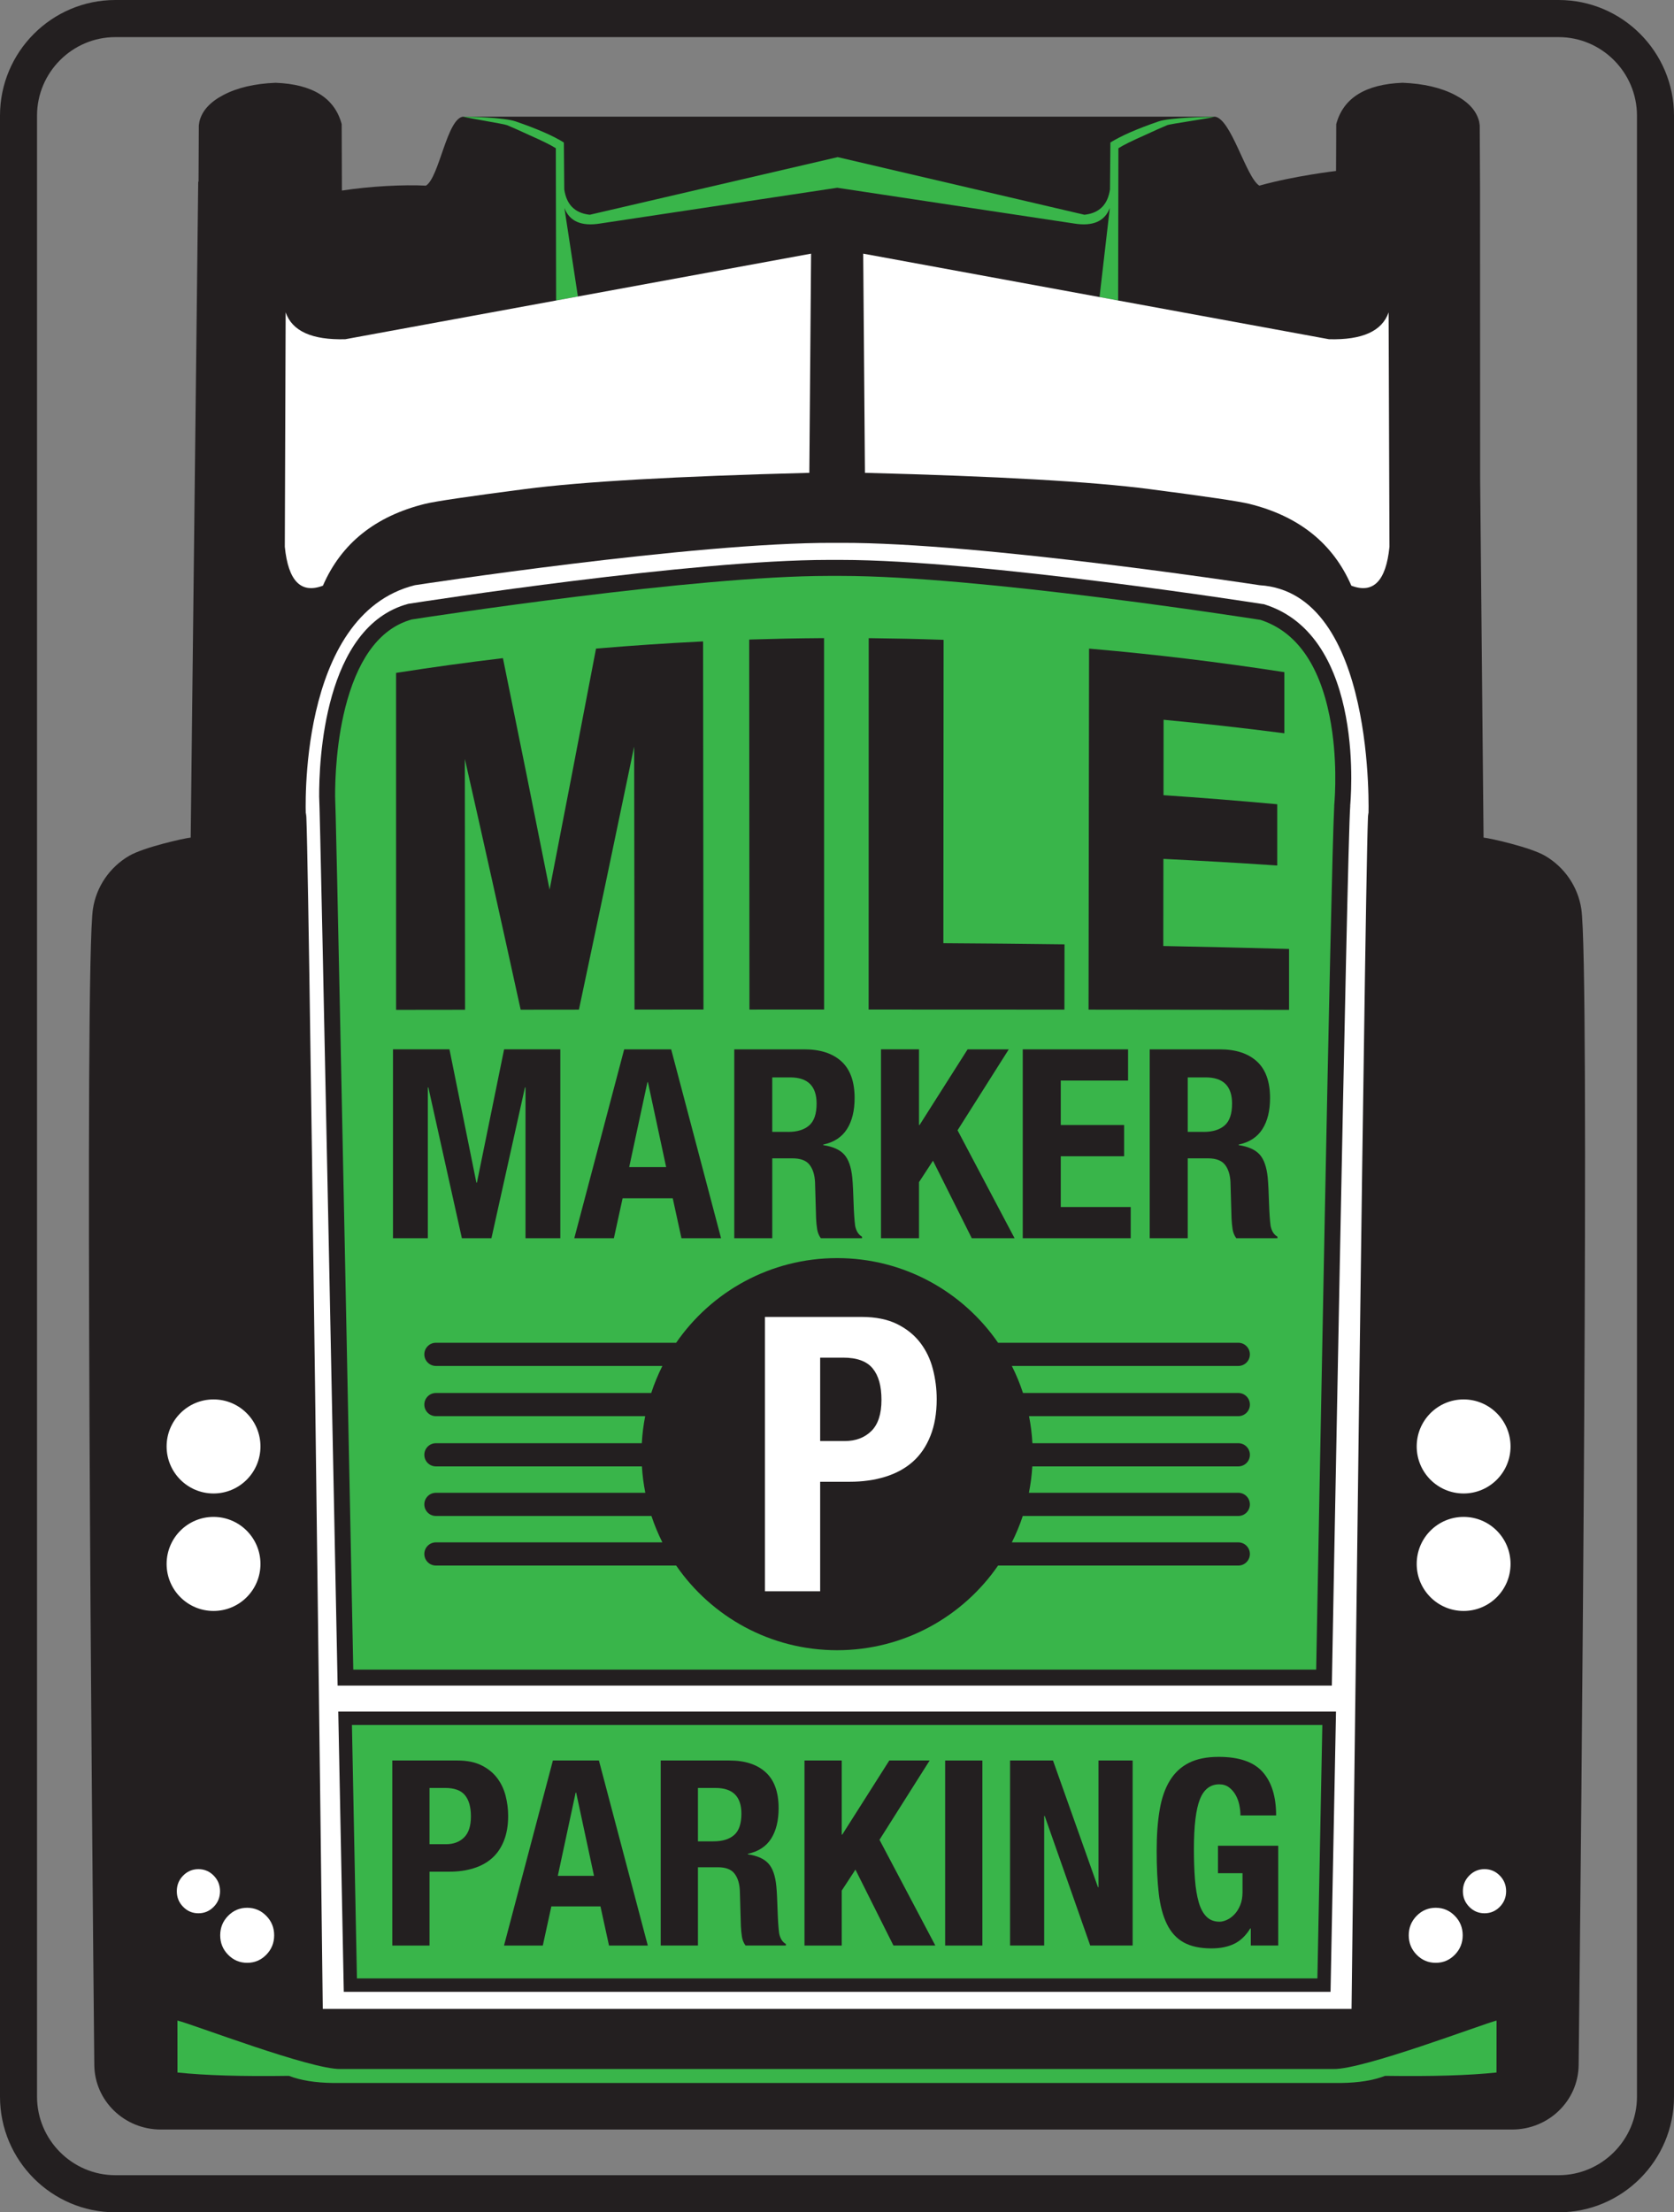
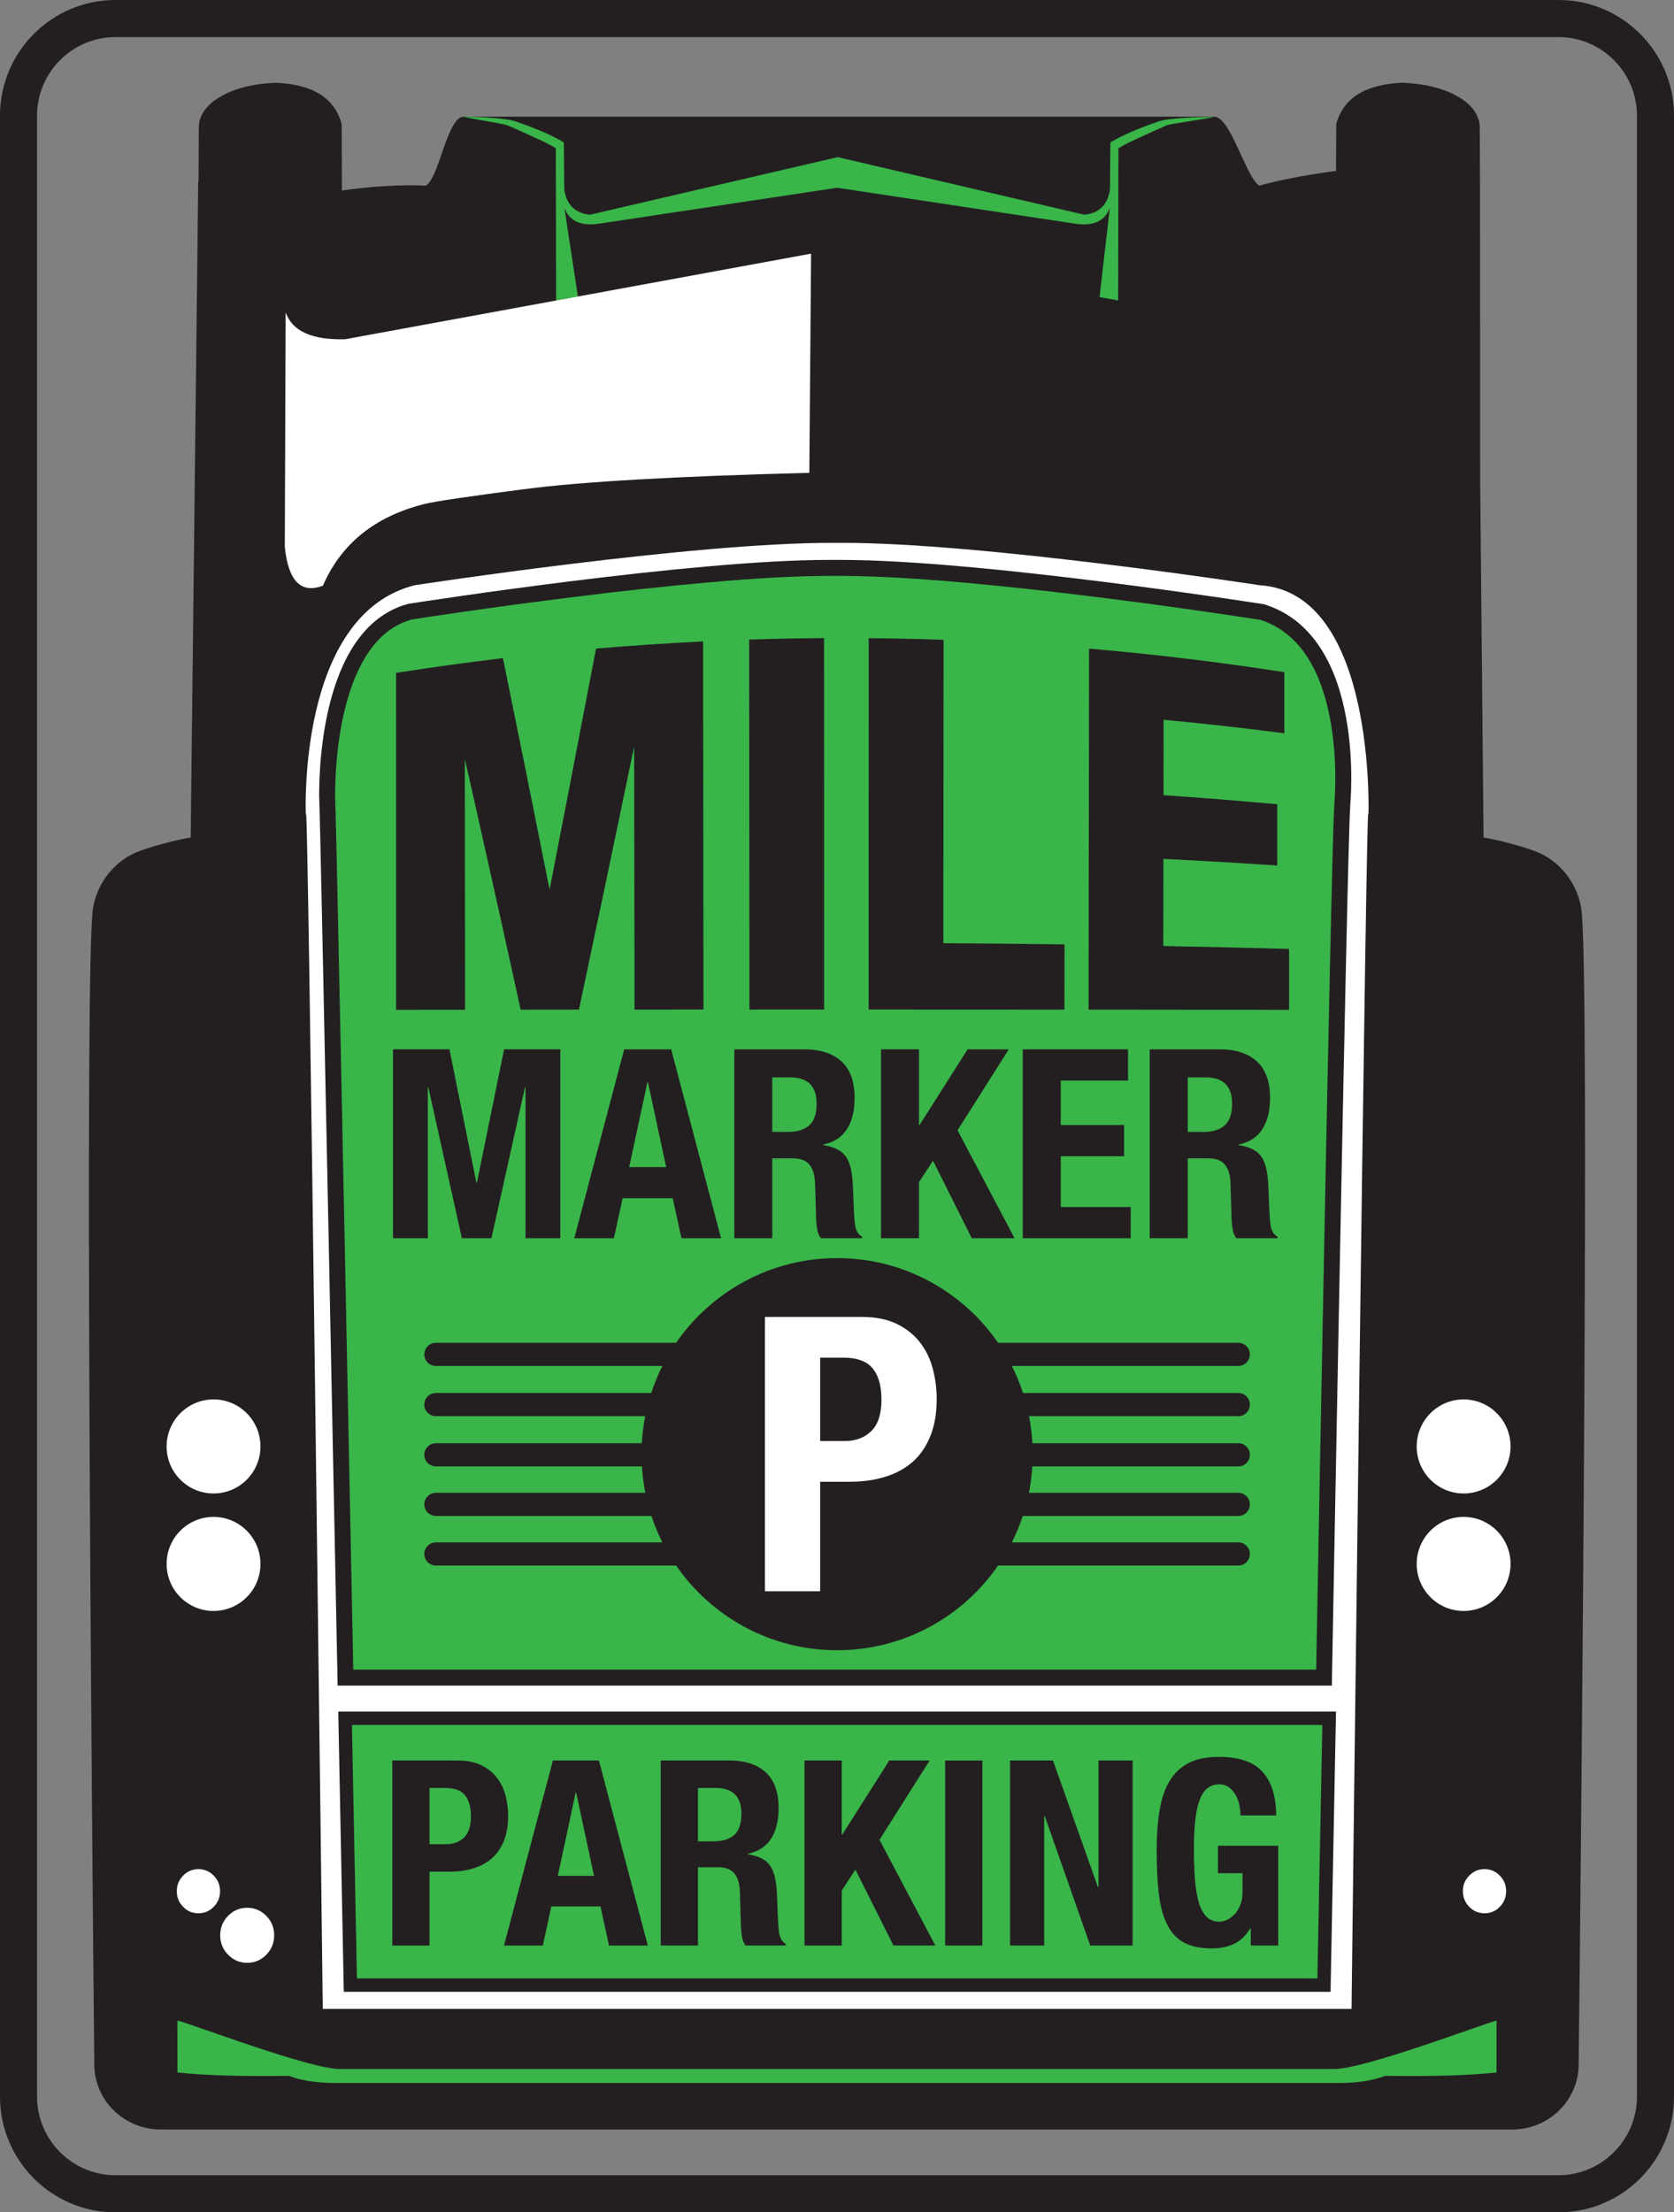
<svg xmlns="http://www.w3.org/2000/svg" width="81" height="107" viewBox="0 0 81 107" fill="none">
  <rect x="0" y="0" width="81" height="107" fill="#808080" stroke="none" />
  <g clip-path="url(#clip0_3_121)">
    <path d="M76.515 43.959C76.35 42.88 75.7 41.939 74.761 41.391C74.057 40.98 72.11 40.543 71.785 40.51L71.62 23.164L71.615 9.143L71.6 6.065L71.571 5.878C71.445 5.361 71.056 4.933 70.404 4.594C69.732 4.242 68.888 4.045 67.87 4.003C66.067 4.073 64.996 4.74 64.657 6.003L64.647 8.269C64.647 8.269 62.635 8.503 60.936 8.979C60.288 8.579 59.565 5.697 58.766 5.641H22.424C21.627 5.697 21.259 8.579 20.61 8.979C19.532 8.924 17.939 9.003 16.544 9.217L16.533 6.004C16.195 4.74 15.129 4.073 13.334 4.004C12.321 4.045 11.48 4.242 10.811 4.594C10.161 4.933 9.774 5.361 9.649 5.878L9.62 6.065L9.607 8.789C9.602 8.789 9.596 8.788 9.591 8.787L9.227 40.51C8.902 40.543 6.955 40.98 6.251 41.391C5.312 41.939 4.661 42.88 4.497 43.959C4.08 46.69 4.447 88.337 4.563 99.876C4.58 101.605 6.016 102.996 7.782 102.996H73.166C74.931 102.996 76.366 101.607 76.386 99.88C76.516 88.346 76.932 46.69 76.515 43.959Z" fill="#231F20" />
    <path d="M66.216 39.454C66.123 36.067 65.396 97.163 65.397 97.161H15.618C15.618 97.161 14.895 36.066 14.799 39.454C14.799 39.454 14.341 29.738 20.071 28.304C20.071 28.304 33.582 26.23 40.337 26.256H40.679C47.434 26.23 60.944 28.304 60.944 28.304C66.603 28.647 66.216 39.454 66.216 39.454Z" fill="white" />
    <path d="M64.645 82.781H16.368L16.635 96.337H64.381L64.645 82.781Z" fill="#231F20" />
    <path d="M40.695 27.08H40.088C33.505 27.08 20.603 29.073 19.758 29.204C15.667 30.296 15.433 36.842 15.443 38.548L15.444 38.555C15.492 38.888 16.337 81.525 16.337 81.525H64.444C64.444 81.525 65.182 40.931 65.334 38.976H65.331C65.333 38.923 66.17 30.759 61.148 29.22L61.108 29.217L61.068 29.211C60.933 29.19 47.469 27.08 40.695 27.08Z" fill="#231F20" />
    <path d="M75.418 1.795C77.502 1.795 79.208 3.504 79.208 5.592V101.408C79.208 103.496 77.502 105.205 75.418 105.205H5.582C3.497 105.205 1.792 103.496 1.792 101.408V5.592C1.792 3.504 3.497 1.795 5.582 1.795H75.418ZM75.418 0H5.582C2.504 0 0 2.509 0 5.592V101.408C0 104.491 2.504 107 5.582 107H75.418C78.496 107 81 104.491 81 101.408V5.592C81 2.509 78.496 0 75.418 0Z" fill="#231F20" />
    <path d="M10.34 92.225C10.136 92.433 9.889 92.537 9.601 92.537C9.312 92.537 9.065 92.433 8.862 92.225C8.657 92.018 8.555 91.766 8.555 91.47C8.555 91.174 8.657 90.922 8.862 90.715C9.065 90.507 9.312 90.403 9.601 90.403C9.889 90.403 10.136 90.507 10.34 90.715C10.544 90.922 10.647 91.174 10.647 91.47C10.647 91.766 10.545 92.018 10.34 92.225Z" fill="white" />
    <path d="M12.883 94.544C12.628 94.803 12.32 94.933 11.96 94.933C11.6 94.933 11.293 94.803 11.038 94.544C10.783 94.284 10.655 93.97 10.655 93.602C10.655 93.233 10.783 92.919 11.038 92.66C11.293 92.401 11.6 92.271 11.96 92.271C12.32 92.271 12.628 92.401 12.883 92.66C13.138 92.919 13.266 93.233 13.266 93.602C13.266 93.97 13.138 94.284 12.883 94.544Z" fill="white" />
    <path d="M70.785 91.469C70.785 91.174 70.887 90.922 71.092 90.714C71.296 90.507 71.543 90.402 71.831 90.402C72.12 90.402 72.367 90.507 72.57 90.714C72.775 90.922 72.877 91.174 72.877 91.469C72.877 91.765 72.775 92.017 72.57 92.225C72.367 92.432 72.12 92.537 71.831 92.537C71.543 92.537 71.296 92.432 71.092 92.225C70.888 92.017 70.785 91.765 70.785 91.469Z" fill="white" />
-     <path d="M68.165 93.602C68.165 93.233 68.293 92.919 68.548 92.66C68.803 92.401 69.111 92.271 69.471 92.271C69.832 92.271 70.138 92.401 70.393 92.66C70.648 92.919 70.776 93.233 70.776 93.602C70.776 93.97 70.648 94.284 70.393 94.544C70.138 94.803 69.832 94.933 69.471 94.933C69.111 94.933 68.803 94.803 68.548 94.544C68.293 94.284 68.165 93.97 68.165 93.602Z" fill="white" />
    <path d="M10.332 77.915C11.586 77.915 12.603 76.897 12.603 75.641C12.603 74.385 11.586 73.366 10.332 73.366C9.078 73.366 8.062 74.385 8.062 75.641C8.062 76.897 9.078 77.915 10.332 77.915Z" fill="white" />
    <path d="M10.332 72.233C11.586 72.233 12.603 71.215 12.603 69.959C12.603 68.703 11.586 67.684 10.332 67.684C9.078 67.684 8.062 68.703 8.062 69.959C8.062 71.215 9.078 72.233 10.332 72.233Z" fill="white" />
    <path d="M70.82 77.915C72.074 77.915 73.091 76.897 73.091 75.641C73.091 74.385 72.074 73.366 70.82 73.366C69.566 73.366 68.55 74.385 68.55 75.641C68.55 76.897 69.566 77.915 70.82 77.915Z" fill="white" />
    <path d="M70.82 72.233C72.074 72.233 73.091 71.215 73.091 69.959C73.091 68.703 72.074 67.684 70.82 67.684C69.566 67.684 68.55 68.703 68.55 69.959C68.55 71.215 69.566 72.233 70.82 72.233Z" fill="white" />
    <path d="M63.984 83.43L63.745 95.687H17.271L17.029 83.43H63.984Z" fill="#39B54A" />
    <path d="M40.695 27.854C47.324 27.854 60.348 29.88 60.945 29.974L60.985 29.98L60.995 29.982C62.706 30.541 63.83 32.11 64.336 34.649C64.732 36.636 64.594 38.531 64.564 38.891C64.561 38.926 64.56 38.946 64.559 38.951L64.558 39.022C64.403 41.789 63.789 75.096 63.686 80.751H17.094C17.042 78.127 16.862 69.103 16.68 60.149C16.3 41.418 16.235 38.927 16.215 38.53C16.211 37.746 16.263 35.753 16.805 33.859C17.43 31.675 18.478 30.364 19.919 29.962C20.903 29.809 33.639 27.854 40.088 27.854H40.695" fill="#39B54A" />
    <path d="M33.861 31.031C32.23 31.112 30.579 31.223 28.954 31.361L28.839 31.371L28.818 31.484C28.021 35.661 27.291 39.446 26.593 43.028C25.836 39.221 25.086 35.503 24.363 31.969L24.335 31.832L24.196 31.849C22.565 32.044 20.915 32.272 19.293 32.525L19.165 32.545L19.166 48.842L22.503 48.838L22.492 36.706C23.357 40.519 24.256 44.553 25.167 48.715L25.194 48.835L28.012 48.832L28.038 48.711C28.852 44.884 29.72 40.75 30.685 36.108L30.702 48.829H30.854C31.865 48.829 32.877 48.828 33.887 48.827H34.039L34.02 31.022L33.861 31.03V31.031Z" fill="#231F20" />
    <path d="M39.72 30.864C38.617 30.872 37.499 30.894 36.397 30.928L36.251 30.933L36.264 48.828H36.415C37.519 48.828 38.621 48.828 39.725 48.827H39.876L39.873 30.863L39.721 30.864L39.72 30.864Z" fill="#231F20" />
    <path d="M45.647 45.619L45.658 30.946L45.511 30.941C44.41 30.903 43.292 30.879 42.189 30.867L42.035 30.865L42.031 48.827H42.183C45.239 48.827 48.296 48.829 51.353 48.831H51.504L51.509 45.676L51.359 45.674C49.467 45.649 47.546 45.631 45.647 45.619L45.647 45.619Z" fill="#231F20" />
    <path d="M62.227 45.892C60.258 45.839 58.26 45.793 56.288 45.755L56.294 41.541C58.07 41.628 59.867 41.732 61.64 41.85L61.802 41.861V38.899L61.664 38.886C59.887 38.724 58.082 38.58 56.299 38.46L56.303 34.812C58.19 34.989 60.098 35.202 61.975 35.444L62.147 35.466V32.509L62.018 32.49C58.992 32.023 55.911 31.651 52.862 31.386L52.697 31.371L52.672 48.832H52.823C55.956 48.834 59.089 48.838 62.222 48.842H62.374V45.896L62.227 45.892V45.892Z" fill="#231F20" />
    <path d="M21.748 50.752L23.051 57.201H23.077L24.392 50.752H27.112V59.888H25.427V52.595H25.401L23.779 59.888H22.349L20.727 52.595H20.701V59.888H19.015V50.752H21.748Z" fill="#231F20" />
    <path d="M32.476 50.753L34.89 59.888H32.974L32.552 57.956H30.126L29.704 59.888H27.788L30.202 50.753H32.476ZM32.233 56.447L31.352 52.34H31.327L30.445 56.447H32.233Z" fill="#231F20" />
    <path d="M38.926 50.753C39.692 50.753 40.288 50.947 40.714 51.335C41.14 51.723 41.352 52.314 41.352 53.107C41.352 53.721 41.229 54.222 40.982 54.61C40.735 54.998 40.352 55.248 39.833 55.359V55.385C40.293 55.453 40.629 55.602 40.842 55.832C41.054 56.062 41.186 56.434 41.238 56.945C41.254 57.116 41.268 57.301 41.276 57.502C41.284 57.702 41.293 57.926 41.302 58.174C41.318 58.66 41.344 59.031 41.378 59.287C41.429 59.543 41.54 59.718 41.71 59.812V59.888H39.718C39.624 59.76 39.565 59.613 39.539 59.447C39.514 59.28 39.496 59.107 39.488 58.928L39.437 57.176C39.419 56.817 39.33 56.536 39.169 56.331C39.007 56.127 38.734 56.024 38.351 56.024H37.368V59.888H35.529V50.753H38.926ZM38.134 54.745C38.577 54.745 38.917 54.641 39.155 54.431C39.394 54.222 39.513 53.87 39.513 53.376C39.513 52.531 39.087 52.109 38.236 52.109H37.367V54.744H38.134V54.745Z" fill="#231F20" />
    <path d="M44.469 54.412H44.495L46.819 50.753H48.811L46.333 54.667L49.092 59.888H47.022L45.145 56.139L44.468 57.175V59.888H42.629V50.752H44.468V54.411L44.469 54.412Z" fill="#231F20" />
    <path d="M54.584 52.262H51.327V54.412H54.392V55.922H51.327V58.378H54.712V59.888H49.488V50.753H54.584V52.262Z" fill="#231F20" />
    <path d="M59.028 50.753C59.794 50.753 60.39 50.947 60.816 51.335C61.242 51.723 61.454 52.314 61.454 53.107C61.454 53.721 61.331 54.222 61.084 54.61C60.837 54.998 60.454 55.248 59.935 55.359V55.385C60.395 55.453 60.731 55.602 60.944 55.832C61.156 56.062 61.288 56.434 61.34 56.945C61.356 57.116 61.369 57.301 61.378 57.502C61.386 57.702 61.395 57.926 61.404 58.174C61.42 58.66 61.446 59.031 61.48 59.287C61.531 59.543 61.642 59.718 61.812 59.812V59.888H59.82C59.726 59.76 59.666 59.613 59.641 59.447C59.616 59.28 59.598 59.107 59.59 58.928L59.539 57.176C59.522 56.817 59.433 56.536 59.271 56.331C59.109 56.127 58.837 56.024 58.454 56.024H57.471V59.888H55.631V50.753H59.028H59.028ZM58.236 54.745C58.679 54.745 59.02 54.641 59.258 54.431C59.497 54.222 59.616 53.87 59.616 53.376C59.616 52.531 59.19 52.109 58.339 52.109H57.471V54.744H58.237L58.236 54.745Z" fill="#231F20" />
    <path d="M59.919 66.065C60.227 66.065 60.478 65.815 60.478 65.505C60.478 65.195 60.228 64.944 59.919 64.944H48.294C46.586 62.47 43.735 60.849 40.505 60.849C37.276 60.849 34.424 62.471 32.717 64.944H21.092C20.783 64.944 20.532 65.195 20.532 65.505C20.532 65.814 20.783 66.065 21.092 66.065H32.051C31.84 66.484 31.659 66.921 31.511 67.373H21.092C20.783 67.373 20.532 67.624 20.532 67.934C20.532 68.244 20.782 68.494 21.092 68.494H31.218C31.135 68.92 31.08 69.357 31.055 69.802H21.092C20.783 69.802 20.532 70.053 20.532 70.363C20.532 70.673 20.782 70.923 21.092 70.923H31.06C31.086 71.357 31.142 71.784 31.225 72.2H21.092C20.783 72.2 20.532 72.451 20.532 72.761C20.532 73.071 20.783 73.321 21.092 73.321H31.521C31.668 73.762 31.845 74.189 32.051 74.598H21.092C20.783 74.598 20.532 74.849 20.532 75.159C20.532 75.468 20.783 75.719 21.092 75.719H32.717C34.424 78.193 37.276 79.814 40.505 79.814C43.735 79.814 46.586 78.193 48.294 75.719H59.919C60.227 75.719 60.478 75.469 60.478 75.159C60.478 74.849 60.228 74.598 59.919 74.598H48.96C49.166 74.189 49.343 73.762 49.489 73.321H59.919C60.227 73.321 60.478 73.071 60.478 72.761C60.478 72.451 60.228 72.2 59.919 72.2H49.786C49.869 71.783 49.924 71.357 49.951 70.923H59.919C60.228 70.923 60.479 70.673 60.479 70.363C60.479 70.053 60.228 69.802 59.919 69.802H49.955C49.931 69.357 49.876 68.92 49.792 68.494H59.919C60.228 68.494 60.479 68.244 60.479 67.934C60.479 67.624 60.228 67.373 59.919 67.373H49.5C49.352 66.921 49.171 66.484 48.96 66.065H59.919Z" fill="#231F20" />
    <path d="M41.688 63.694C42.368 63.694 42.94 63.809 43.404 64.037C43.868 64.266 44.241 64.567 44.526 64.939C44.81 65.31 45.015 65.734 45.138 66.211C45.262 66.688 45.324 67.175 45.324 67.67C45.324 68.352 45.222 68.947 45.018 69.454C44.814 69.962 44.53 70.377 44.165 70.7C43.8 71.022 43.358 71.263 42.839 71.424C42.319 71.585 41.744 71.666 41.114 71.666H39.685V76.963H37.014V63.694H41.689H41.688ZM40.872 69.697C41.403 69.697 41.833 69.536 42.161 69.214C42.488 68.892 42.652 68.39 42.652 67.708C42.652 67.026 42.51 66.531 42.226 66.184C41.941 65.837 41.465 65.663 40.797 65.663H39.685V69.696H40.872L40.872 69.697Z" fill="white" />
    <path d="M22.136 85.148C22.595 85.148 22.98 85.225 23.294 85.38C23.607 85.535 23.859 85.737 24.05 85.988C24.242 86.239 24.379 86.525 24.463 86.847C24.546 87.168 24.588 87.496 24.588 87.83C24.588 88.29 24.519 88.691 24.381 89.034C24.244 89.377 24.052 89.656 23.806 89.873C23.56 90.091 23.262 90.254 22.911 90.362C22.561 90.471 22.173 90.525 21.747 90.525H20.784V94.098H18.982V85.148H22.135H22.136ZM21.585 89.196C21.944 89.196 22.234 89.088 22.455 88.87C22.676 88.653 22.786 88.314 22.786 87.854C22.786 87.395 22.69 87.06 22.498 86.826C22.307 86.592 21.985 86.475 21.535 86.475H20.784V89.195H21.585V89.196Z" fill="#231F20" />
    <path d="M28.98 85.148L31.345 94.098H29.468L29.055 92.205H26.678L26.265 94.098H24.388L26.753 85.148H28.98ZM28.742 90.726L27.879 86.702H27.854L26.991 90.726H28.742Z" fill="#231F20" />
    <path d="M35.298 85.148C36.049 85.148 36.633 85.338 37.05 85.718C37.467 86.099 37.675 86.677 37.675 87.454C37.675 88.055 37.554 88.547 37.313 88.927C37.071 89.307 36.695 89.552 36.187 89.66V89.685C36.637 89.752 36.967 89.898 37.175 90.124C37.384 90.349 37.513 90.712 37.563 91.214C37.58 91.381 37.592 91.563 37.6 91.759C37.609 91.955 37.617 92.175 37.626 92.417C37.642 92.894 37.667 93.257 37.701 93.508C37.751 93.758 37.859 93.93 38.026 94.022V94.097H36.074C35.982 93.972 35.924 93.828 35.899 93.665C35.874 93.502 35.857 93.332 35.849 93.157L35.799 91.439C35.782 91.089 35.694 90.813 35.536 90.612C35.378 90.412 35.111 90.311 34.735 90.311H33.772V94.097H31.97V85.147H35.298V85.148ZM34.523 89.058C34.957 89.058 35.291 88.956 35.524 88.751C35.758 88.547 35.874 88.202 35.874 87.717C35.874 86.89 35.457 86.476 34.623 86.476H33.772V89.058H34.523Z" fill="#231F20" />
    <path d="M40.729 88.732H40.754L43.031 85.147H44.983L42.556 88.983L45.258 94.097H43.231L41.392 90.425L40.729 91.44V94.098H38.927V85.148H40.729V88.733V88.732Z" fill="#231F20" />
    <path d="M45.733 85.148H47.535V94.098H45.733V85.148Z" fill="#231F20" />
    <path d="M53.128 91.277H53.153V85.147H54.805V94.097H52.753L50.55 87.83H50.525V94.097H48.874V85.147H50.951L53.128 91.277Z" fill="#231F20" />
    <path d="M59.966 87.291C59.928 87.115 59.868 86.954 59.784 86.808C59.7 86.662 59.594 86.541 59.465 86.445C59.336 86.349 59.179 86.301 58.996 86.301C58.562 86.301 58.249 86.543 58.058 87.028C57.866 87.513 57.77 88.315 57.77 89.435C57.77 89.97 57.787 90.454 57.82 90.889C57.853 91.323 57.914 91.693 58.002 91.999C58.089 92.304 58.214 92.538 58.377 92.7C58.539 92.863 58.75 92.945 59.009 92.945C59.117 92.945 59.236 92.915 59.365 92.857C59.494 92.798 59.616 92.711 59.728 92.593C59.84 92.477 59.935 92.328 60.009 92.148C60.085 91.969 60.122 91.757 60.122 91.515V90.6H58.934V89.271H61.849V94.097H60.522V93.27H60.497C60.281 93.621 60.019 93.87 59.715 94.016C59.411 94.162 59.046 94.235 58.62 94.235C58.07 94.235 57.622 94.139 57.275 93.947C56.929 93.755 56.658 93.458 56.462 93.057C56.266 92.656 56.135 92.161 56.068 91.572C56.001 90.983 55.968 90.299 55.968 89.522C55.968 88.745 56.015 88.11 56.112 87.541C56.207 86.973 56.372 86.499 56.606 86.119C56.839 85.739 57.147 85.453 57.532 85.26C57.915 85.068 58.395 84.972 58.971 84.972C59.955 84.972 60.664 85.216 61.098 85.705C61.531 86.194 61.748 86.894 61.748 87.805H60.021C60.021 87.638 60.003 87.466 59.965 87.291H59.966Z" fill="#231F20" />
    <path d="M72.412 100.238C71.085 100.379 69.29 100.433 67.022 100.4C66.454 100.62 65.738 100.734 64.878 100.745H16.123C15.262 100.734 14.547 100.62 13.979 100.4C11.71 100.433 9.915 100.379 8.588 100.238L8.585 97.725C9.316 97.899 15.046 100.103 16.484 100.069H64.516C65.953 100.103 71.716 97.901 72.414 97.726L72.411 100.238H72.412Z" fill="#39B54A" />
    <path d="M54.117 7.17C54.338 7.026 54.762 6.816 55.389 6.539C55.886 6.309 56.247 6.148 56.472 6.056C56.615 5.992 58.459 5.737 58.77 5.651C58.498 5.651 56.619 5.678 56.057 5.874C55.019 6.231 54.242 6.571 53.728 6.893L53.709 9.159C53.605 9.88 53.213 10.287 52.533 10.379L52.469 10.386L40.533 7.6L28.543 10.386L28.478 10.379C27.799 10.287 27.407 9.88 27.303 9.159L27.284 6.893C26.77 6.571 25.994 6.231 24.955 5.874C24.393 5.678 22.668 5.64 22.396 5.64C22.707 5.726 24.397 5.992 24.54 6.056C24.765 6.148 25.126 6.309 25.623 6.539C26.25 6.816 26.674 7.026 26.895 7.17L26.909 14.534L27.963 14.34L27.31 10.06C27.557 10.705 28.13 10.956 29.029 10.812L40.51 9.081L51.982 10.812C52.882 10.956 53.455 10.705 53.701 10.06L53.203 14.368L54.103 14.534L54.117 7.17H54.117Z" fill="#39B54A" />
    <path d="M16.706 16.407C15.098 16.45 14.137 16.017 13.822 15.107L13.781 26.447C13.948 28.104 14.563 28.73 15.625 28.327C16.513 26.284 18.159 24.965 20.563 24.37C21.044 24.249 22.658 24.011 25.404 23.654C28.158 23.295 32.744 23.033 39.161 22.869L39.246 12.268L27.965 14.34L26.91 14.534L16.707 16.407H16.706Z" fill="white" />
-     <path d="M67.191 15.107C66.876 16.017 65.915 16.45 64.306 16.407L54.103 14.534L53.204 14.368L41.768 12.268L41.852 22.869C48.269 23.033 52.854 23.295 55.609 23.654C58.355 24.011 59.969 24.249 60.45 24.37C62.855 24.965 64.5 26.284 65.388 28.327C66.451 28.73 67.065 28.104 67.232 26.447L67.191 15.107H67.191Z" fill="white" />
  </g>
  <defs>
    <clipPath id="clip0_3_121">
      <rect width="81" height="107" fill="white" />
    </clipPath>
  </defs>
</svg>